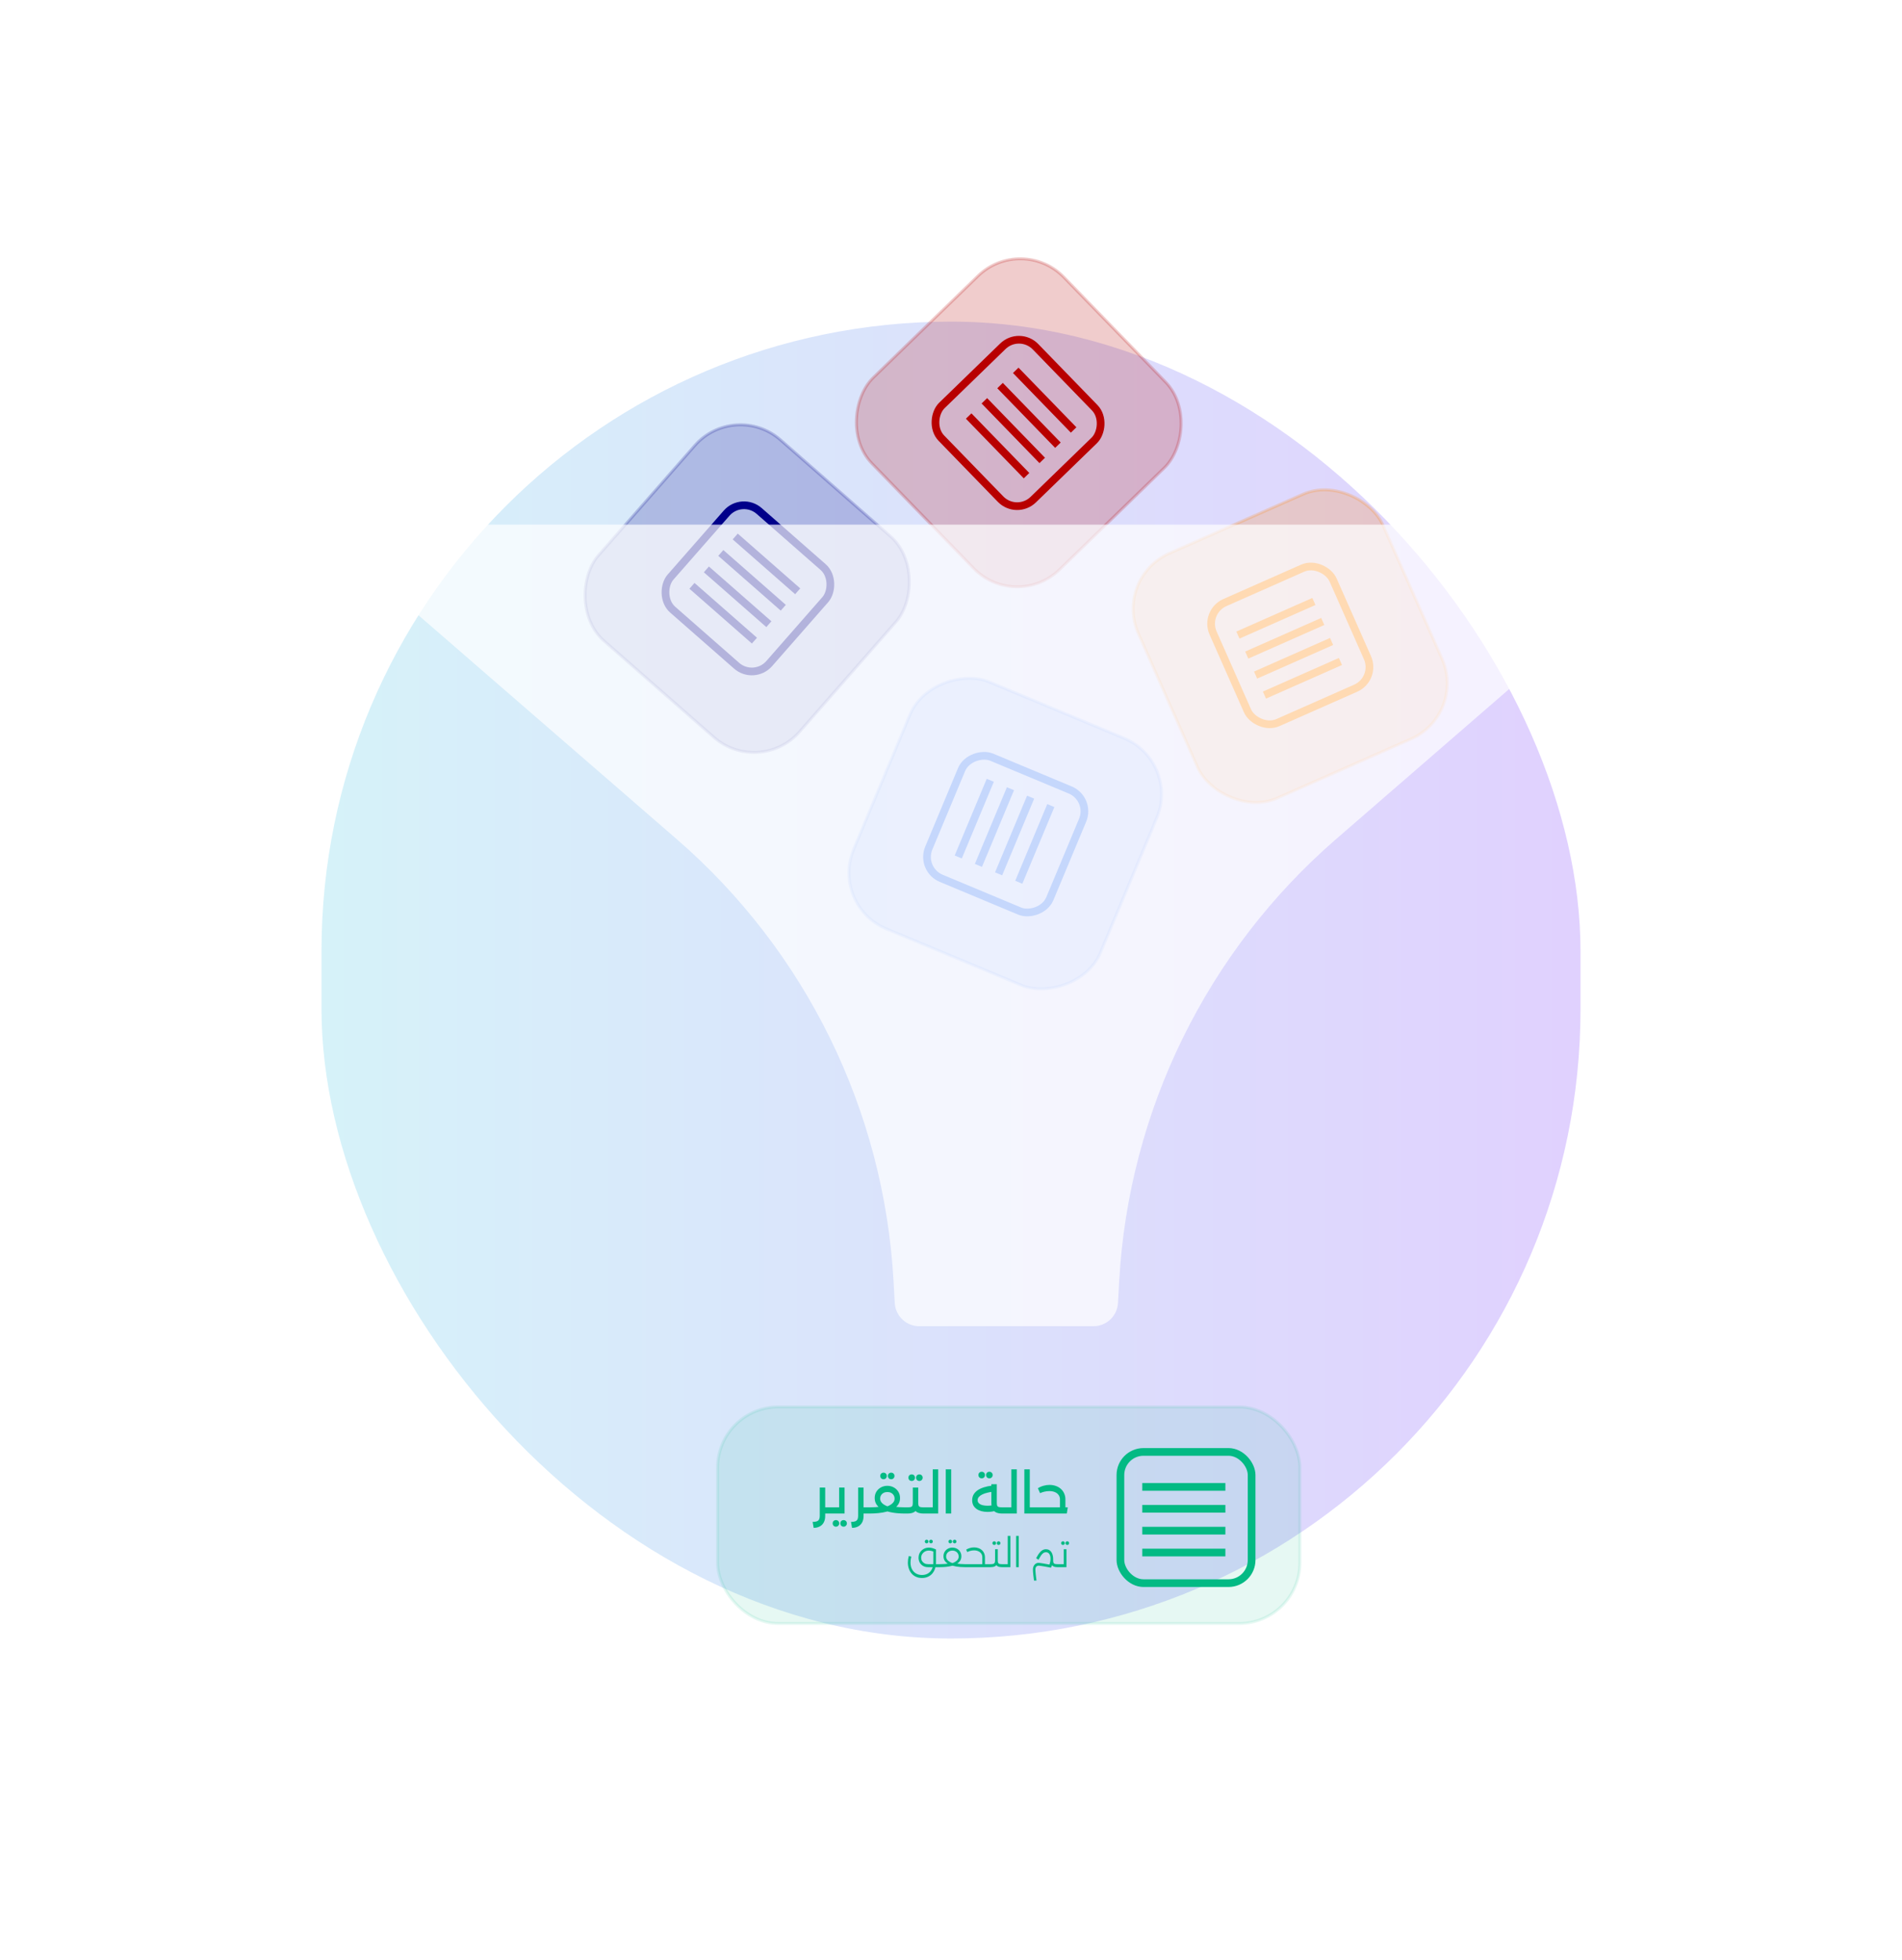
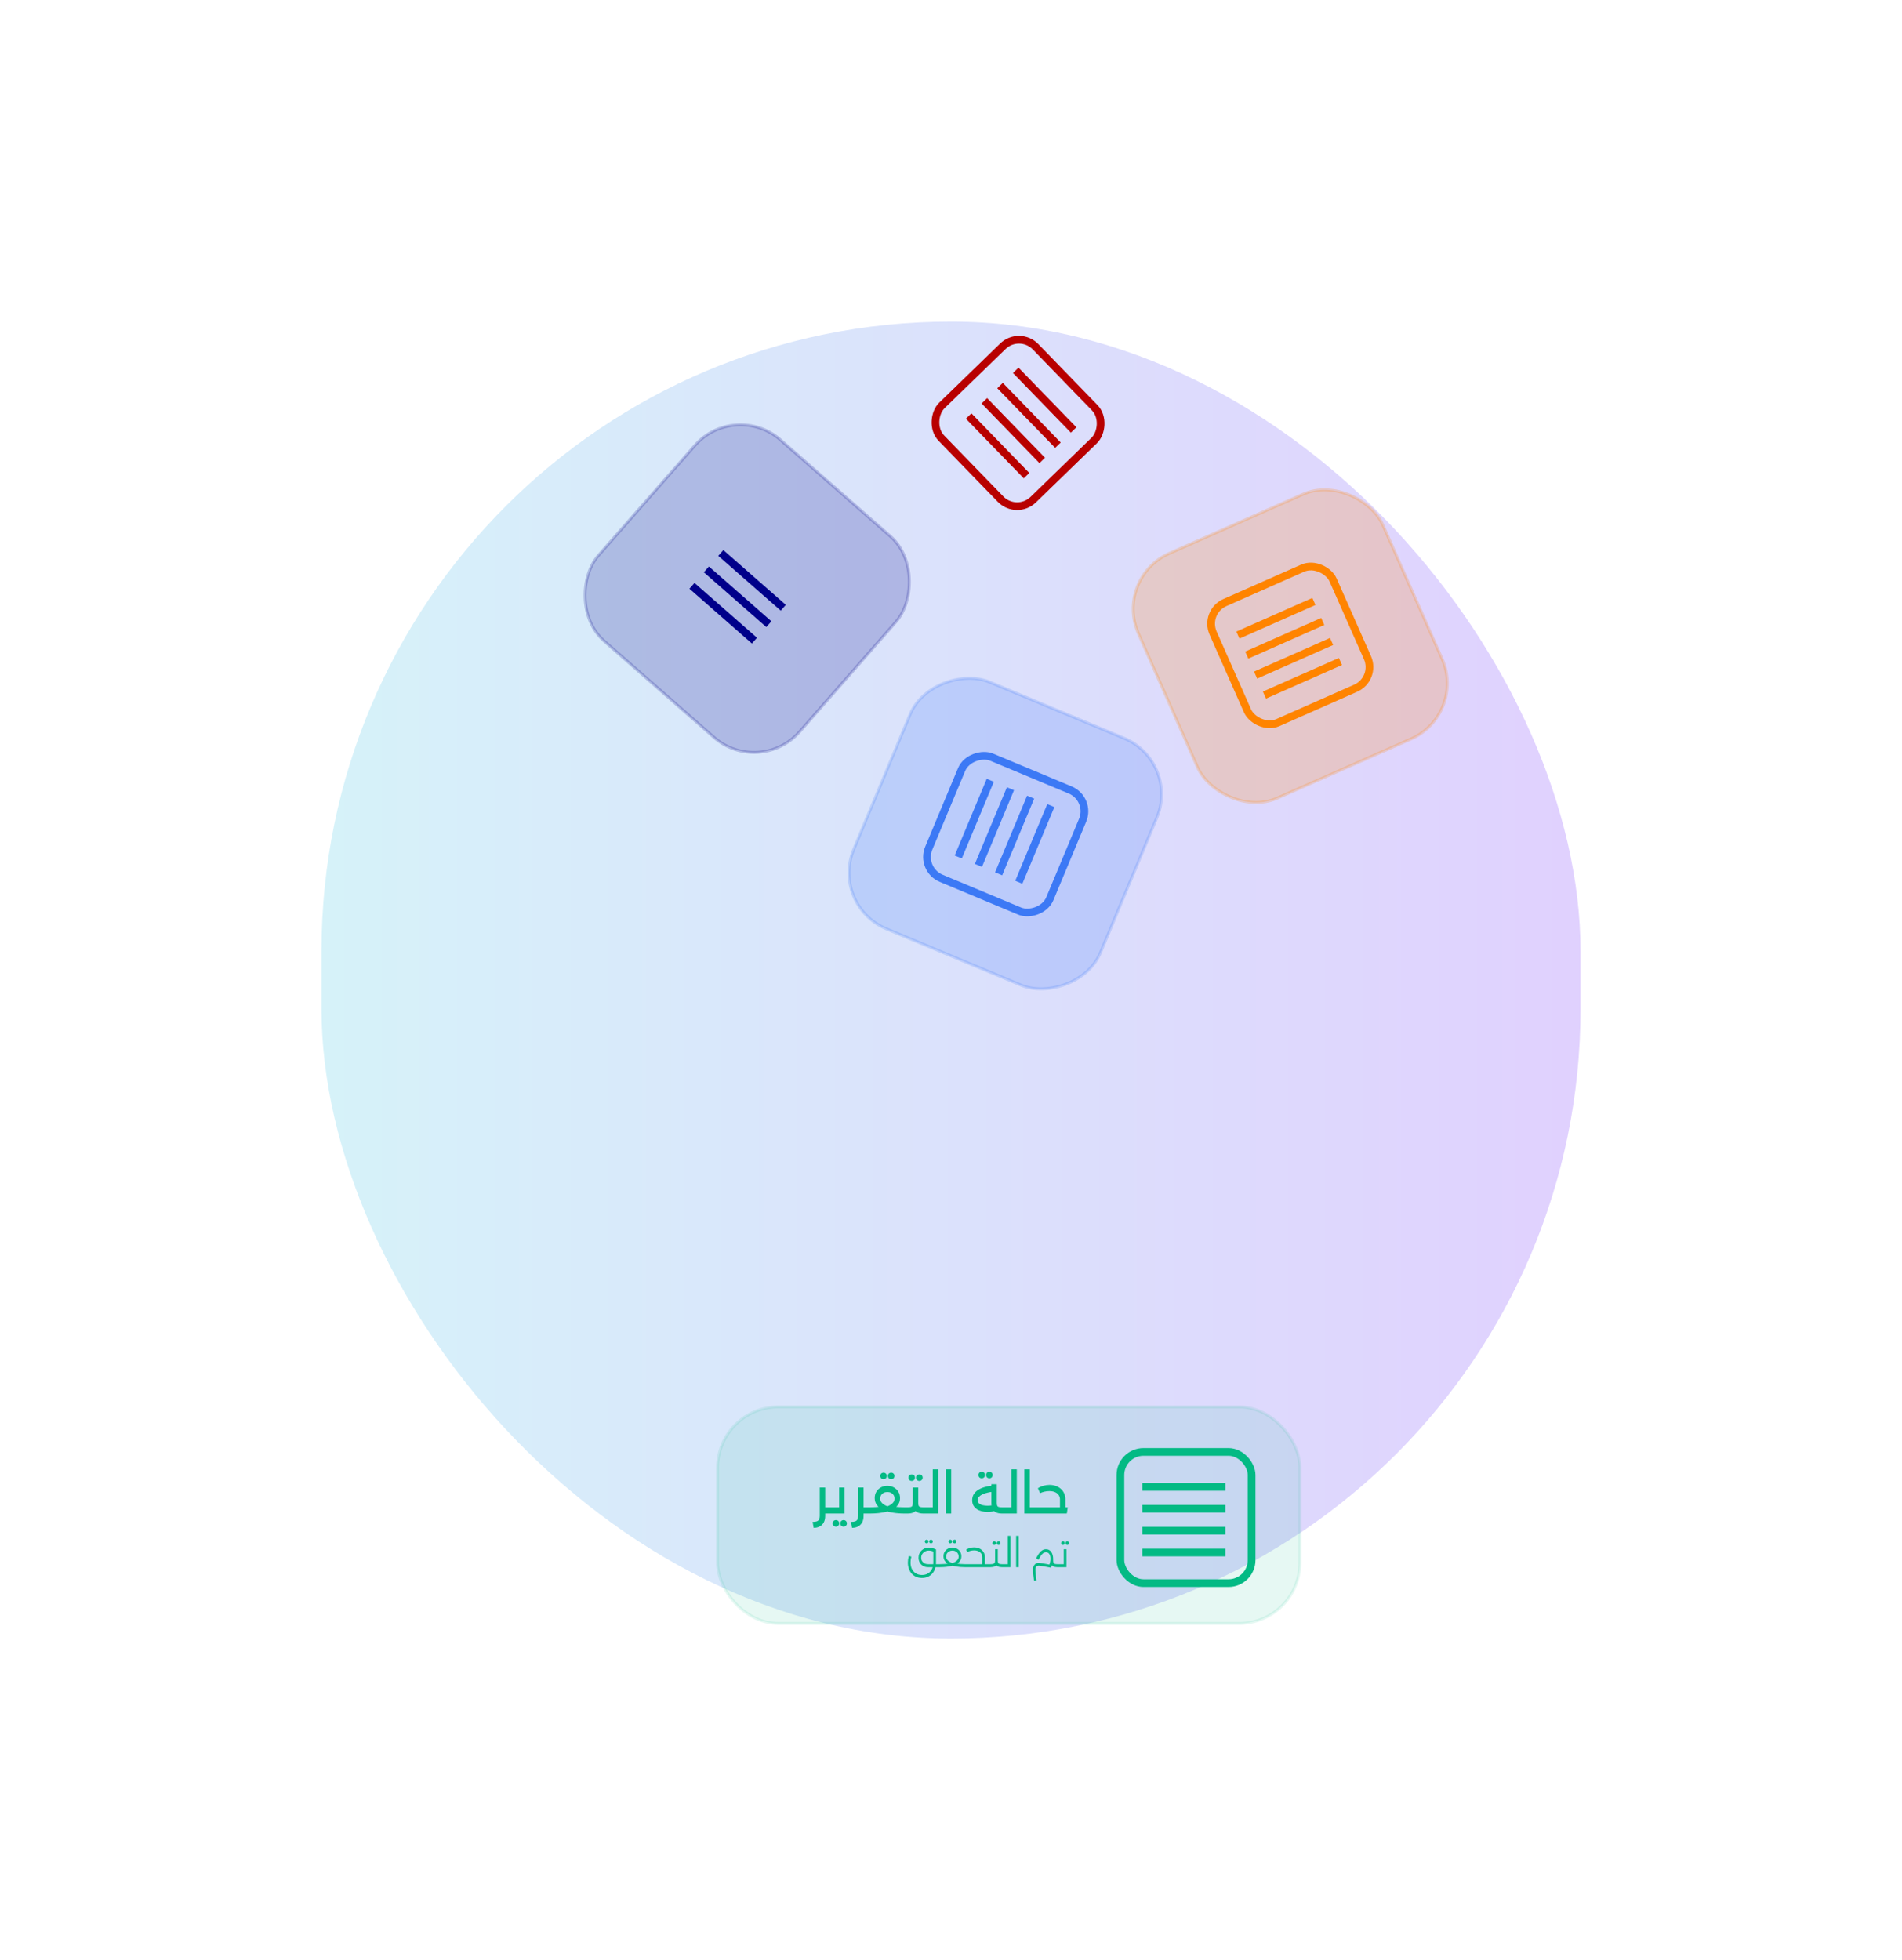
<svg xmlns="http://www.w3.org/2000/svg" width="494" height="509" viewBox="0 0 494 509" fill="none">
  <g opacity="0.2" filter="url(#filter0_f_3329_17133)">
    <rect x="83.5" y="83.527" width="327" height="342" rx="163.5" fill="url(#paint0_linear_3329_17133)" />
  </g>
  <rect opacity="0.2" x="289.286" y="150.084" width="69.468" height="69.468" rx="15.756" transform="rotate(-23.859 289.286 150.084)" fill="#FF8400" stroke="#FF8400" stroke-width="0.768" />
  <rect x="312.646" y="158.918" width="34.079" height="34.079" rx="6" transform="rotate(-23.859 312.646 158.918)" stroke="#FF8400" stroke-width="2" />
  <path d="M341.255 156.202L321.517 164.932" stroke="#FF8400" stroke-width="2" />
  <path d="M343.553 161.396L323.814 170.126" stroke="#FF8400" stroke-width="2" />
  <path d="M345.85 166.591L326.111 175.321" stroke="#FF8400" stroke-width="2" />
  <path d="M348.148 171.786L328.409 180.516" stroke="#FF8400" stroke-width="2" />
  <rect opacity="0.2" x="190.86" y="103.846" width="69.468" height="69.468" rx="15.756" transform="rotate(41.251 190.86 103.846)" fill="#00008A" stroke="#00008A" stroke-width="0.768" />
-   <rect x="192.678" y="128.755" width="34.079" height="34.079" rx="6" transform="rotate(41.251 192.678 128.755)" stroke="#00008A" stroke-width="2" />
-   <path d="M207.183 153.564L190.956 139.333" stroke="#00008A" stroke-width="2" />
  <path d="M203.438 157.834L187.211 143.603" stroke="#00008A" stroke-width="2" />
  <path d="M199.693 162.104L183.466 147.873" stroke="#00008A" stroke-width="2" />
  <path d="M195.947 166.374L179.721 152.143" stroke="#00008A" stroke-width="2" />
-   <rect opacity="0.2" x="263.865" y="158.912" width="69.468" height="69.468" rx="15.756" transform="rotate(-134.142 263.865 158.912)" fill="#B80000" stroke="#B80000" stroke-width="0.768" />
  <rect x="264.054" y="133.937" width="34.079" height="34.079" rx="6" transform="rotate(-134.142 264.054 133.937)" stroke="#B80000" stroke-width="2" />
  <path d="M251.588 108.043L266.619 123.532" stroke="#B80000" stroke-width="2" />
  <path d="M255.664 104.088L270.695 119.576" stroke="#B80000" stroke-width="2" />
  <path d="M259.74 100.132L274.771 115.621" stroke="#B80000" stroke-width="2" />
  <path d="M263.816 96.177L278.848 111.665" stroke="#B80000" stroke-width="2" />
  <rect opacity="0.2" x="306.531" y="197.813" width="69.468" height="69.468" rx="15.756" transform="rotate(112.671 306.531 197.813)" fill="#3C79F5" stroke="#3C79F5" stroke-width="0.768" />
  <rect x="283.499" y="207.473" width="34.079" height="34.079" rx="6" transform="rotate(112.671 283.499 207.473)" stroke="#3C79F5" stroke-width="2" />
  <path d="M264.606 229.127L272.925 209.211" stroke="#3C79F5" stroke-width="2" />
  <path d="M259.365 226.937L267.684 207.022" stroke="#3C79F5" stroke-width="2" />
  <path d="M254.123 224.748L262.442 204.833" stroke="#3C79F5" stroke-width="2" />
  <path d="M248.882 222.559L257.201 202.644" stroke="#3C79F5" stroke-width="2" />
  <rect opacity="0.1" x="186.384" y="365.384" width="151.232" height="56.232" rx="15.756" fill="#03BA84" stroke="#03BA84" stroke-width="0.768" />
  <path d="M213.933 393.068V391.458H215.991V393.068H213.933ZM211.062 395.238C211.511 395.248 211.87 395.201 212.141 395.098C212.411 395.005 212.607 394.842 212.729 394.608C212.85 394.375 212.91 394.076 212.91 393.712V386.32H214.325V393.712C214.325 394.356 214.203 394.907 213.961 395.364C213.718 395.822 213.373 396.172 212.925 396.414C212.486 396.657 211.954 396.783 211.329 396.792L211.062 395.238ZM215.991 393.068V391.458C216.093 391.458 216.163 391.533 216.201 391.682C216.247 391.822 216.271 392.014 216.271 392.256C216.271 392.499 216.247 392.695 216.201 392.844C216.163 392.994 216.093 393.068 215.991 393.068ZM217.944 386.32H219.358V393.068H215.984V391.458H217.944V386.32ZM215.984 393.068C215.882 393.068 215.812 392.994 215.774 392.844C215.728 392.695 215.704 392.494 215.704 392.242C215.704 392 215.728 391.808 215.774 391.668C215.812 391.528 215.882 391.458 215.984 391.458V393.068ZM219.106 396.484C218.864 396.484 218.658 396.4 218.49 396.232C218.332 396.064 218.252 395.864 218.252 395.63C218.252 395.378 218.332 395.173 218.49 395.014C218.658 394.856 218.864 394.776 219.106 394.776C219.349 394.776 219.55 394.856 219.708 395.014C219.876 395.173 219.96 395.378 219.96 395.63C219.96 395.864 219.876 396.064 219.708 396.232C219.55 396.4 219.349 396.484 219.106 396.484ZM217.118 396.484C216.876 396.484 216.67 396.4 216.502 396.232C216.344 396.064 216.264 395.864 216.264 395.63C216.264 395.378 216.344 395.173 216.502 395.014C216.67 394.856 216.876 394.776 217.118 394.776C217.361 394.776 217.562 394.856 217.72 395.014C217.888 395.173 217.972 395.378 217.972 395.63C217.972 395.864 217.888 396.064 217.72 396.232C217.562 396.4 217.361 396.484 217.118 396.484ZM223.899 393.068V391.458H225.957V393.068H223.899ZM221.029 395.238C221.477 395.248 221.837 395.201 222.107 395.098C222.378 395.005 222.574 394.842 222.695 394.608C222.817 394.375 222.877 394.076 222.877 393.712V386.32H224.291V393.712C224.291 394.356 224.17 394.907 223.927 395.364C223.685 395.822 223.339 396.172 222.891 396.414C222.453 396.657 221.921 396.783 221.295 396.792L221.029 395.238ZM225.957 393.068V391.458C226.06 391.458 226.13 391.533 226.167 391.682C226.214 391.822 226.237 392.014 226.237 392.256C226.237 392.499 226.214 392.695 226.167 392.844C226.13 392.994 226.06 393.068 225.957 393.068ZM225.951 393.068V391.458C226.446 391.458 226.917 391.444 227.365 391.416C227.823 391.388 228.247 391.346 228.639 391.29C228.686 391.281 228.728 391.309 228.765 391.374C228.803 391.43 228.84 391.486 228.877 391.542C228.924 391.589 228.966 391.612 229.003 391.612C229.722 391.472 230.329 391.286 230.823 391.052C231.318 390.819 231.696 390.548 231.957 390.24C232.219 389.932 232.349 389.592 232.349 389.218C232.349 388.882 232.27 388.584 232.111 388.322C231.953 388.061 231.733 387.856 231.453 387.706C231.173 387.557 230.847 387.482 230.473 387.482C230.109 387.482 229.783 387.557 229.493 387.706C229.213 387.856 228.994 388.061 228.835 388.322C228.677 388.574 228.597 388.868 228.597 389.204C228.597 389.578 228.733 389.928 229.003 390.254C229.283 390.572 229.685 390.847 230.207 391.08C230.73 391.314 231.369 391.496 232.125 391.626C232.172 391.636 232.214 391.612 232.251 391.556C232.289 391.5 232.326 391.444 232.363 391.388C232.41 391.323 232.452 391.295 232.489 391.304C232.863 391.351 233.255 391.388 233.665 391.416C234.085 391.444 234.524 391.458 234.981 391.458V393.068C233.843 393.068 232.797 392.989 231.845 392.83C230.893 392.672 230.067 392.434 229.367 392.116C228.677 391.79 228.14 391.374 227.757 390.87C227.375 390.357 227.183 389.75 227.183 389.05C227.183 388.425 227.328 387.874 227.617 387.398C227.916 386.922 228.313 386.549 228.807 386.278C229.311 386.008 229.867 385.872 230.473 385.872C231.08 385.872 231.631 386.008 232.125 386.278C232.62 386.54 233.017 386.913 233.315 387.398C233.614 387.874 233.763 388.43 233.763 389.064C233.763 389.699 233.609 390.245 233.301 390.702C233.003 391.16 232.592 391.542 232.069 391.85C231.556 392.149 230.963 392.392 230.291 392.578C229.619 392.756 228.91 392.882 228.163 392.956C227.426 393.031 226.689 393.068 225.951 393.068ZM234.981 393.068V391.458C235.084 391.458 235.154 391.533 235.191 391.682C235.238 391.822 235.261 392.014 235.261 392.256C235.261 392.499 235.238 392.695 235.191 392.844C235.154 392.994 235.084 393.068 234.981 393.068ZM225.951 393.068C225.849 393.068 225.779 392.994 225.741 392.844C225.695 392.695 225.671 392.494 225.671 392.242C225.671 392 225.695 391.808 225.741 391.668C225.779 391.528 225.849 391.458 225.951 391.458V393.068ZM231.467 384.164C231.225 384.164 231.019 384.085 230.851 383.926C230.693 383.758 230.613 383.553 230.613 383.31C230.613 383.058 230.693 382.853 230.851 382.694C231.019 382.536 231.225 382.456 231.467 382.456C231.71 382.456 231.911 382.536 232.069 382.694C232.237 382.853 232.321 383.058 232.321 383.31C232.321 383.553 232.237 383.758 232.069 383.926C231.911 384.085 231.71 384.164 231.467 384.164ZM229.479 384.164C229.237 384.164 229.031 384.085 228.863 383.926C228.705 383.758 228.625 383.553 228.625 383.31C228.625 383.058 228.705 382.853 228.863 382.694C229.031 382.536 229.237 382.456 229.479 382.456C229.722 382.456 229.923 382.536 230.081 382.694C230.249 382.853 230.333 383.058 230.333 383.31C230.333 383.553 230.249 383.758 230.081 383.926C229.923 384.085 229.722 384.164 229.479 384.164ZM234.975 393.068V391.458H235.689C236.09 391.458 236.389 391.43 236.585 391.374C236.781 391.309 236.911 391.192 236.977 391.024C237.042 390.856 237.075 390.614 237.075 390.296V386.32H238.489V390.296C238.489 390.922 238.391 391.44 238.195 391.85C237.999 392.261 237.695 392.569 237.285 392.774C236.874 392.97 236.342 393.068 235.689 393.068H234.975ZM239.875 393.068C239.221 393.068 238.689 392.97 238.279 392.774C237.868 392.569 237.565 392.261 237.369 391.85C237.173 391.44 237.075 390.922 237.075 390.296H238.489C238.489 390.614 238.521 390.856 238.587 391.024C238.652 391.192 238.783 391.309 238.979 391.374C239.184 391.43 239.483 391.458 239.875 391.458H240.449V393.068H239.875ZM240.449 393.068V391.458C240.551 391.458 240.621 391.533 240.659 391.682C240.705 391.822 240.729 392.014 240.729 392.256C240.729 392.499 240.705 392.695 240.659 392.844C240.621 392.994 240.551 393.068 240.449 393.068ZM234.975 393.068C234.872 393.068 234.802 392.994 234.765 392.844C234.718 392.695 234.695 392.494 234.695 392.242C234.695 392 234.718 391.808 234.765 391.668C234.802 391.528 234.872 391.458 234.975 391.458V393.068ZM238.783 384.612C238.54 384.612 238.335 384.533 238.167 384.374C238.008 384.206 237.929 384.001 237.929 383.758C237.929 383.506 238.008 383.301 238.167 383.142C238.335 382.984 238.54 382.904 238.783 382.904C239.025 382.904 239.226 382.984 239.385 383.142C239.553 383.301 239.637 383.506 239.637 383.758C239.637 384.001 239.553 384.206 239.385 384.374C239.226 384.533 239.025 384.612 238.783 384.612ZM236.795 384.612C236.552 384.612 236.347 384.533 236.179 384.374C236.02 384.206 235.941 384.001 235.941 383.758C235.941 383.506 236.02 383.301 236.179 383.142C236.347 382.984 236.552 382.904 236.795 382.904C237.037 382.904 237.238 382.984 237.397 383.142C237.565 383.301 237.649 383.506 237.649 383.758C237.649 384.001 237.565 384.206 237.397 384.374C237.238 384.533 237.037 384.612 236.795 384.612ZM240.443 393.068V391.458H242.263V381.588H243.677V393.068H240.443ZM240.443 393.068C240.341 393.068 240.271 392.994 240.233 392.844C240.187 392.695 240.163 392.494 240.163 392.242C240.163 392 240.187 391.808 240.233 391.668C240.271 391.528 240.341 391.458 240.443 391.458V393.068ZM245.638 393.068V381.588H247.052V393.068H245.638ZM256.491 392.648C255.922 392.648 255.39 392.583 254.895 392.452C254.41 392.322 253.99 392.13 253.635 391.878C253.281 391.626 253.001 391.314 252.795 390.94C252.599 390.558 252.501 390.114 252.501 389.61C252.501 389.041 252.627 388.542 252.879 388.112C253.141 387.674 253.5 387.3 253.957 386.992C254.424 386.684 254.965 386.437 255.581 386.25C256.197 386.054 256.865 385.914 257.583 385.83L257.751 387.426C257.322 387.473 256.883 387.552 256.435 387.664C255.987 387.767 255.572 387.907 255.189 388.084C254.807 388.262 254.499 388.476 254.265 388.728C254.032 388.98 253.915 389.274 253.915 389.61C253.915 389.937 254.032 390.208 254.265 390.422C254.499 390.637 254.811 390.796 255.203 390.898C255.595 390.992 256.025 391.038 256.491 391.038C256.846 391.038 257.173 391.015 257.471 390.968C257.779 390.922 258.064 390.856 258.325 390.772L258.745 392.312C258.4 392.424 258.031 392.508 257.639 392.564C257.257 392.62 256.874 392.648 256.491 392.648ZM260.285 393.068C259.632 393.068 259.1 392.97 258.689 392.774C258.279 392.569 257.975 392.261 257.779 391.85C257.583 391.44 257.485 390.922 257.485 390.296V385.452H258.899V390.296C258.899 390.614 258.932 390.856 258.997 391.024C259.063 391.192 259.193 391.309 259.389 391.374C259.595 391.43 259.893 391.458 260.285 391.458H260.859V393.068H260.285ZM260.859 393.068V391.458C260.962 391.458 261.032 391.533 261.069 391.682C261.116 391.822 261.139 392.014 261.139 392.256C261.139 392.499 261.116 392.695 261.069 392.844C261.032 392.994 260.962 393.068 260.859 393.068ZM256.967 383.926C256.725 383.926 256.519 383.847 256.351 383.688C256.193 383.52 256.113 383.315 256.113 383.072C256.113 382.82 256.193 382.615 256.351 382.456C256.519 382.298 256.725 382.218 256.967 382.218C257.21 382.218 257.411 382.298 257.569 382.456C257.737 382.615 257.821 382.82 257.821 383.072C257.821 383.315 257.737 383.52 257.569 383.688C257.411 383.847 257.21 383.926 256.967 383.926ZM254.979 383.926C254.737 383.926 254.531 383.847 254.363 383.688C254.205 383.52 254.125 383.315 254.125 383.072C254.125 382.82 254.205 382.615 254.363 382.456C254.531 382.298 254.737 382.218 254.979 382.218C255.222 382.218 255.423 382.298 255.581 382.456C255.749 382.615 255.833 382.82 255.833 383.072C255.833 383.315 255.749 383.52 255.581 383.688C255.423 383.847 255.222 383.926 254.979 383.926ZM260.855 393.068V391.458H262.675V381.588H264.089V393.068H260.855ZM260.855 393.068C260.753 393.068 260.683 392.994 260.645 392.844C260.599 392.695 260.575 392.494 260.575 392.242C260.575 392 260.599 391.808 260.645 391.668C260.683 391.528 260.753 391.458 260.855 391.458V393.068ZM267.464 393.068V391.458H269.13V393.068H267.464ZM266.05 393.068V381.588H267.464V393.068H266.05ZM269.13 393.068V391.458C269.232 391.458 269.302 391.533 269.34 391.682C269.386 391.822 269.41 392.014 269.41 392.256C269.41 392.499 269.386 392.695 269.34 392.844C269.302 392.994 269.232 393.068 269.13 393.068ZM275.301 393.068V389.4C275.301 388.971 275.189 388.598 274.965 388.28C274.75 387.954 274.438 387.702 274.027 387.524C273.616 387.338 273.126 387.244 272.557 387.244C272.109 387.244 271.67 387.296 271.241 387.398C270.821 387.501 270.452 387.627 270.135 387.776L269.561 386.502C270.018 386.213 270.504 385.998 271.017 385.858C271.53 385.709 272.053 385.634 272.585 385.634C273.192 385.634 273.747 385.728 274.251 385.914C274.755 386.092 275.189 386.348 275.553 386.684C275.926 387.02 276.211 387.422 276.407 387.888C276.612 388.346 276.715 388.85 276.715 389.4V393.068H275.301ZM269.127 393.068V391.458H277.331L277.079 393.068H269.127ZM269.127 393.068C269.024 393.068 268.954 392.994 268.917 392.844C268.87 392.695 268.847 392.494 268.847 392.242C268.847 392 268.87 391.808 268.917 391.668C268.954 391.528 269.024 391.458 269.127 391.458V393.068Z" fill="#03BA84" />
  <path d="M242.376 407V406.22H244.176V407H242.376ZM244.176 407V406.22C244.256 406.22 244.309 406.257 244.336 406.33C244.362 406.397 244.376 406.49 244.376 406.61C244.376 406.723 244.362 406.817 244.336 406.89C244.309 406.963 244.256 407 244.176 407ZM239.456 409.81C238.882 409.81 238.369 409.707 237.916 409.5C237.462 409.3 237.079 409.017 236.766 408.65C236.452 408.283 236.212 407.857 236.046 407.37C235.879 406.89 235.796 406.367 235.796 405.8C235.796 405.52 235.816 405.237 235.856 404.95C235.902 404.657 235.962 404.377 236.036 404.11L236.696 404.25C236.629 404.523 236.576 404.79 236.536 405.05C236.502 405.303 236.486 405.547 236.486 405.78C236.486 406.447 236.609 407.023 236.856 407.51C237.109 407.997 237.459 408.37 237.906 408.63C238.352 408.897 238.869 409.03 239.456 409.03C240.042 409.03 240.556 408.9 240.996 408.64C241.442 408.38 241.789 408.007 242.036 407.52C242.282 407.033 242.406 406.46 242.406 405.8V402.4H243.106V405.8C243.106 406.367 243.022 406.89 242.856 407.37C242.696 407.857 242.459 408.283 242.146 408.65C241.832 409.017 241.449 409.3 240.996 409.5C240.542 409.707 240.029 409.81 239.456 409.81ZM241.026 407C240.532 407 240.099 406.89 239.726 406.67C239.359 406.45 239.072 406.153 238.866 405.78C238.666 405.4 238.566 404.987 238.566 404.54C238.566 404.167 238.632 403.82 238.766 403.5C238.906 403.18 239.099 402.903 239.346 402.67C239.592 402.43 239.876 402.243 240.196 402.11C240.516 401.977 240.862 401.91 241.236 401.91C241.576 401.91 241.906 401.96 242.226 402.06C242.552 402.16 242.846 402.273 243.106 402.4L242.796 403.1C242.222 402.827 241.702 402.69 241.236 402.69C240.862 402.69 240.526 402.773 240.226 402.94C239.932 403.107 239.696 403.33 239.516 403.61C239.342 403.883 239.256 404.193 239.256 404.54C239.256 404.867 239.329 405.157 239.476 405.41C239.629 405.663 239.839 405.863 240.106 406.01C240.372 406.15 240.679 406.22 241.026 406.22H242.716V407H241.026ZM241.806 400.81C241.672 400.81 241.559 400.767 241.466 400.68C241.372 400.587 241.326 400.473 241.326 400.34C241.326 400.2 241.372 400.087 241.466 400C241.559 399.907 241.672 399.86 241.806 399.86C241.939 399.86 242.049 399.907 242.136 400C242.229 400.087 242.276 400.2 242.276 400.34C242.276 400.473 242.229 400.587 242.136 400.68C242.049 400.767 241.939 400.81 241.806 400.81ZM240.666 400.81C240.539 400.81 240.429 400.767 240.336 400.68C240.242 400.587 240.196 400.473 240.196 400.34C240.196 400.2 240.242 400.087 240.336 400C240.429 399.907 240.542 399.86 240.676 399.86C240.809 399.86 240.919 399.907 241.006 400C241.099 400.087 241.146 400.2 241.146 400.34C241.146 400.473 241.099 400.587 241.006 400.68C240.919 400.767 240.806 400.81 240.666 400.81ZM244.175 407V406.22C244.615 406.22 245.028 406.203 245.415 406.17C245.808 406.137 246.165 406.087 246.485 406.02C246.511 406.013 246.531 406.023 246.545 406.05C246.565 406.077 246.585 406.1 246.605 406.12C246.631 406.14 246.655 406.15 246.675 406.15C247.175 406.037 247.595 405.89 247.935 405.71C248.281 405.523 248.545 405.307 248.725 405.06C248.905 404.813 248.995 404.54 248.995 404.24C248.995 403.94 248.925 403.677 248.785 403.45C248.651 403.217 248.461 403.033 248.215 402.9C247.968 402.76 247.685 402.69 247.365 402.69C247.051 402.69 246.771 402.76 246.525 402.9C246.278 403.033 246.085 403.213 245.945 403.44C245.805 403.667 245.735 403.93 245.735 404.23C245.735 404.53 245.828 404.807 246.015 405.06C246.208 405.313 246.481 405.533 246.835 405.72C247.195 405.9 247.631 406.047 248.145 406.16C248.171 406.167 248.195 406.16 248.215 406.14C248.235 406.113 248.255 406.087 248.275 406.06C248.301 406.033 248.325 406.023 248.345 406.03C248.658 406.09 248.998 406.137 249.365 406.17C249.738 406.203 250.135 406.22 250.555 406.22V407C249.755 407 249.018 406.943 248.345 406.83C247.671 406.717 247.088 406.547 246.595 406.32C246.101 406.093 245.718 405.8 245.445 405.44C245.178 405.08 245.045 404.653 245.045 404.16C245.045 403.72 245.148 403.333 245.355 403C245.561 402.66 245.841 402.393 246.195 402.2C246.548 402.007 246.938 401.91 247.365 401.91C247.798 401.91 248.188 402.007 248.535 402.2C248.888 402.387 249.168 402.65 249.375 402.99C249.588 403.33 249.695 403.723 249.695 404.17C249.695 404.617 249.588 405.003 249.375 405.33C249.161 405.65 248.871 405.92 248.505 406.14C248.138 406.353 247.718 406.523 247.245 406.65C246.771 406.777 246.271 406.867 245.745 406.92C245.218 406.973 244.695 407 244.175 407ZM250.555 407V406.22C250.635 406.22 250.688 406.257 250.715 406.33C250.741 406.397 250.755 406.49 250.755 406.61C250.755 406.723 250.741 406.817 250.715 406.89C250.688 406.963 250.635 407 250.555 407ZM244.175 407C244.095 407 244.041 406.963 244.015 406.89C243.988 406.817 243.975 406.72 243.975 406.6C243.975 406.48 243.988 406.387 244.015 406.32C244.041 406.253 244.095 406.22 244.175 406.22V407ZM247.945 400.81C247.811 400.81 247.698 400.767 247.605 400.68C247.511 400.587 247.465 400.473 247.465 400.34C247.465 400.2 247.511 400.087 247.605 400C247.698 399.907 247.811 399.86 247.945 399.86C248.078 399.86 248.188 399.907 248.275 400C248.368 400.087 248.415 400.2 248.415 400.34C248.415 400.473 248.368 400.587 248.275 400.68C248.188 400.767 248.078 400.81 247.945 400.81ZM246.805 400.81C246.678 400.81 246.568 400.767 246.475 400.68C246.381 400.587 246.335 400.473 246.335 400.34C246.335 400.2 246.381 400.087 246.475 400C246.568 399.907 246.681 399.86 246.815 399.86C246.948 399.86 247.058 399.907 247.145 400C247.238 400.087 247.285 400.2 247.285 400.34C247.285 400.473 247.238 400.587 247.145 400.68C247.058 400.767 246.945 400.81 246.805 400.81ZM255.632 407V406.22H256.902V407H255.632ZM250.552 407C250.472 407 250.418 406.963 250.392 406.89C250.365 406.817 250.352 406.72 250.352 406.6C250.352 406.48 250.365 406.387 250.392 406.32C250.418 406.253 250.472 406.22 250.552 406.22V407ZM255.132 407V404.43C255.132 404.07 255.042 403.757 254.862 403.49C254.688 403.223 254.442 403.017 254.122 402.87C253.808 402.717 253.432 402.64 252.992 402.64C252.665 402.64 252.348 402.68 252.042 402.76C251.742 402.84 251.472 402.947 251.232 403.08L250.942 402.45C251.255 402.25 251.585 402.103 251.932 402.01C252.285 401.91 252.642 401.86 253.002 401.86C253.422 401.86 253.802 401.923 254.142 402.05C254.488 402.17 254.785 402.347 255.032 402.58C255.285 402.807 255.478 403.077 255.612 403.39C255.752 403.703 255.822 404.05 255.822 404.43V407H255.132ZM250.552 407V406.22H256.182L256.062 407H250.552ZM256.902 407V406.22C256.982 406.22 257.035 406.257 257.062 406.33C257.088 406.397 257.102 406.49 257.102 406.61C257.102 406.723 257.088 406.817 257.062 406.89C257.035 406.963 256.982 407 256.902 407ZM256.899 407V406.22H257.269C257.583 406.22 257.823 406.193 257.989 406.14C258.163 406.08 258.283 405.98 258.349 405.84C258.416 405.693 258.449 405.493 258.449 405.24V402.34H259.149V405.24C259.149 405.64 259.083 405.97 258.949 406.23C258.816 406.49 258.613 406.683 258.339 406.81C258.066 406.937 257.709 407 257.269 407H256.899ZM260.189 407C259.783 407 259.453 406.937 259.199 406.81C258.946 406.683 258.756 406.49 258.629 406.23C258.509 405.97 258.449 405.64 258.449 405.24H259.149C259.149 405.493 259.176 405.693 259.229 405.84C259.289 405.98 259.393 406.08 259.539 406.14C259.693 406.193 259.909 406.22 260.189 406.22H260.499V407H260.189ZM260.499 407V406.22C260.579 406.22 260.633 406.257 260.659 406.33C260.686 406.397 260.699 406.49 260.699 406.61C260.699 406.723 260.686 406.817 260.659 406.89C260.633 406.963 260.579 407 260.499 407ZM256.899 407C256.819 407 256.766 406.963 256.739 406.89C256.713 406.817 256.699 406.72 256.699 406.6C256.699 406.48 256.713 406.387 256.739 406.32C256.766 406.253 256.819 406.22 256.899 406.22V407ZM259.369 401.23C259.236 401.23 259.123 401.187 259.029 401.1C258.936 401.007 258.889 400.893 258.889 400.76C258.889 400.62 258.936 400.507 259.029 400.42C259.123 400.327 259.236 400.28 259.369 400.28C259.503 400.28 259.613 400.327 259.699 400.42C259.793 400.507 259.839 400.62 259.839 400.76C259.839 400.893 259.793 401.007 259.699 401.1C259.613 401.187 259.503 401.23 259.369 401.23ZM258.229 401.23C258.103 401.23 257.993 401.187 257.899 401.1C257.806 401.007 257.759 400.893 257.759 400.76C257.759 400.62 257.806 400.507 257.899 400.42C257.993 400.327 258.106 400.28 258.239 400.28C258.373 400.28 258.483 400.327 258.569 400.42C258.663 400.507 258.709 400.62 258.709 400.76C258.709 400.893 258.663 401.007 258.569 401.1C258.483 401.187 258.369 401.23 258.229 401.23ZM260.503 407V406.22H261.733V398.88H262.433V407H260.503ZM260.503 407C260.423 407 260.37 406.963 260.343 406.89C260.316 406.817 260.303 406.72 260.303 406.6C260.303 406.48 260.316 406.387 260.343 406.32C260.37 406.253 260.423 406.22 260.503 406.22V407ZM263.911 407V398.88H264.601V407H263.911ZM274.586 407C274.199 407 273.883 406.937 273.636 406.81C273.389 406.683 273.206 406.49 273.086 406.23C272.966 405.97 272.906 405.64 272.906 405.24V404.85H273.536V405.24C273.536 405.493 273.563 405.693 273.616 405.84C273.676 405.98 273.783 406.08 273.936 406.14C274.089 406.193 274.306 406.22 274.586 406.22H274.896V407H274.586ZM268.556 410.48C268.529 410.26 268.499 410.013 268.466 409.74C268.433 409.473 268.399 409.2 268.366 408.92C268.339 408.647 268.316 408.393 268.296 408.16C268.283 407.933 268.276 407.753 268.276 407.62C268.276 407.373 268.309 407.147 268.376 406.94C268.449 406.727 268.549 406.543 268.676 406.39C268.803 406.23 268.953 406.107 269.126 406.02C269.306 405.927 269.503 405.88 269.716 405.88C269.843 405.88 270.026 405.897 270.266 405.93C270.513 405.963 270.789 406.007 271.096 406.06C271.409 406.113 271.736 406.173 272.076 406.24C272.416 406.3 272.749 406.363 273.076 406.43L272.956 407.14C272.636 407.073 272.309 407.01 271.976 406.95C271.643 406.883 271.326 406.827 271.026 406.78C270.726 406.727 270.463 406.687 270.236 406.66C270.016 406.627 269.856 406.61 269.756 406.61C269.616 406.61 269.483 406.643 269.356 406.71C269.229 406.77 269.123 406.873 269.036 407.02C268.956 407.173 268.916 407.38 268.916 407.64C268.916 407.76 268.926 407.933 268.946 408.16C268.966 408.393 268.989 408.65 269.016 408.93C269.049 409.21 269.083 409.487 269.116 409.76C269.149 410.033 269.179 410.273 269.206 410.48H268.556ZM272.956 407.14L272.356 406.75C272.509 406.477 272.629 406.173 272.716 405.84C272.803 405.507 272.846 405.177 272.846 404.85C272.846 404.283 272.739 403.853 272.526 403.56C272.319 403.267 272.026 403.12 271.646 403.12C271.393 403.12 271.163 403.197 270.956 403.35C270.749 403.497 270.546 403.717 270.346 404.01C270.153 404.297 269.943 404.65 269.716 405.07L269.116 404.67C269.263 404.39 269.419 404.113 269.586 403.84C269.759 403.56 269.946 403.31 270.146 403.09C270.346 402.863 270.566 402.683 270.806 402.55C271.053 402.41 271.333 402.34 271.646 402.34C271.986 402.34 272.276 402.413 272.516 402.56C272.763 402.707 272.959 402.9 273.106 403.14C273.253 403.38 273.359 403.65 273.426 403.95C273.499 404.25 273.536 404.55 273.536 404.85C273.536 405.177 273.489 405.55 273.396 405.97C273.309 406.39 273.163 406.78 272.956 407.14ZM274.896 407V406.22C274.976 406.22 275.029 406.257 275.056 406.33C275.083 406.397 275.096 406.49 275.096 406.61C275.096 406.723 275.083 406.817 275.056 406.89C275.029 406.963 274.976 407 274.896 407ZM276.287 402.34H276.987V407H274.897V406.22H276.287V402.34ZM274.897 407C274.817 407 274.764 406.963 274.737 406.89C274.711 406.817 274.697 406.72 274.697 406.6C274.697 406.48 274.711 406.387 274.737 406.32C274.764 406.253 274.817 406.22 274.897 406.22V407ZM277.207 401.23C277.074 401.23 276.961 401.187 276.867 401.1C276.774 401.007 276.727 400.893 276.727 400.76C276.727 400.62 276.774 400.507 276.867 400.42C276.961 400.327 277.074 400.28 277.207 400.28C277.341 400.28 277.451 400.327 277.537 400.42C277.631 400.507 277.677 400.62 277.677 400.76C277.677 400.893 277.631 401.007 277.537 401.1C277.451 401.187 277.341 401.23 277.207 401.23ZM276.067 401.23C275.941 401.23 275.831 401.187 275.737 401.1C275.644 401.007 275.597 400.893 275.597 400.76C275.597 400.62 275.644 400.507 275.737 400.42C275.831 400.327 275.944 400.28 276.077 400.28C276.211 400.28 276.321 400.327 276.407 400.42C276.501 400.507 276.547 400.62 276.547 400.76C276.547 400.893 276.501 401.007 276.407 401.1C276.321 401.187 276.207 401.23 276.067 401.23Z" fill="#03BA84" />
  <rect x="291" y="377.068" width="34.079" height="34.079" rx="6" stroke="#03BA84" stroke-width="2" />
  <path d="M318.263 386.156H296.68" stroke="#03BA84" stroke-width="2" />
  <path d="M318.263 391.836H296.68" stroke="#03BA84" stroke-width="2" />
  <path d="M318.263 397.516H296.68" stroke="#03BA84" stroke-width="2" />
  <path d="M318.263 403.195H296.68" stroke="#03BA84" stroke-width="2" />
-   <path opacity="0.7" d="M424.15 136.246H98.654C92.747 136.246 90.009 143.584 94.473 147.458L175.774 217.944C209.284 246.99 229.595 288.373 232.072 332.641L232.39 338.389C232.583 341.774 235.377 344.421 238.762 344.421H283.996C287.381 344.421 290.187 341.774 290.369 338.389L290.687 332.641C293.175 288.362 313.485 246.99 346.985 217.944L428.285 147.458C432.749 143.584 430.012 136.246 424.105 136.246H424.15Z" fill="white" />
  <defs>
    <filter id="filter0_f_3329_17133" x="0.89" y="0.917" width="492.22" height="507.22" filterUnits="userSpaceOnUse" color-interpolation-filters="sRGB">
      <feFlood flood-opacity="0" result="BackgroundImageFix" />
      <feBlend mode="normal" in="SourceGraphic" in2="BackgroundImageFix" result="shape" />
      <feGaussianBlur stdDeviation="41.305" result="effect1_foregroundBlur_3329_17133" />
    </filter>
    <linearGradient id="paint0_linear_3329_17133" x1="54.983" y1="425.527" x2="457.079" y2="425.527" gradientUnits="userSpaceOnUse">
      <stop stop-color="#2DCDDF" />
      <stop offset="1" stop-color="#6C00FF" />
    </linearGradient>
  </defs>
</svg>